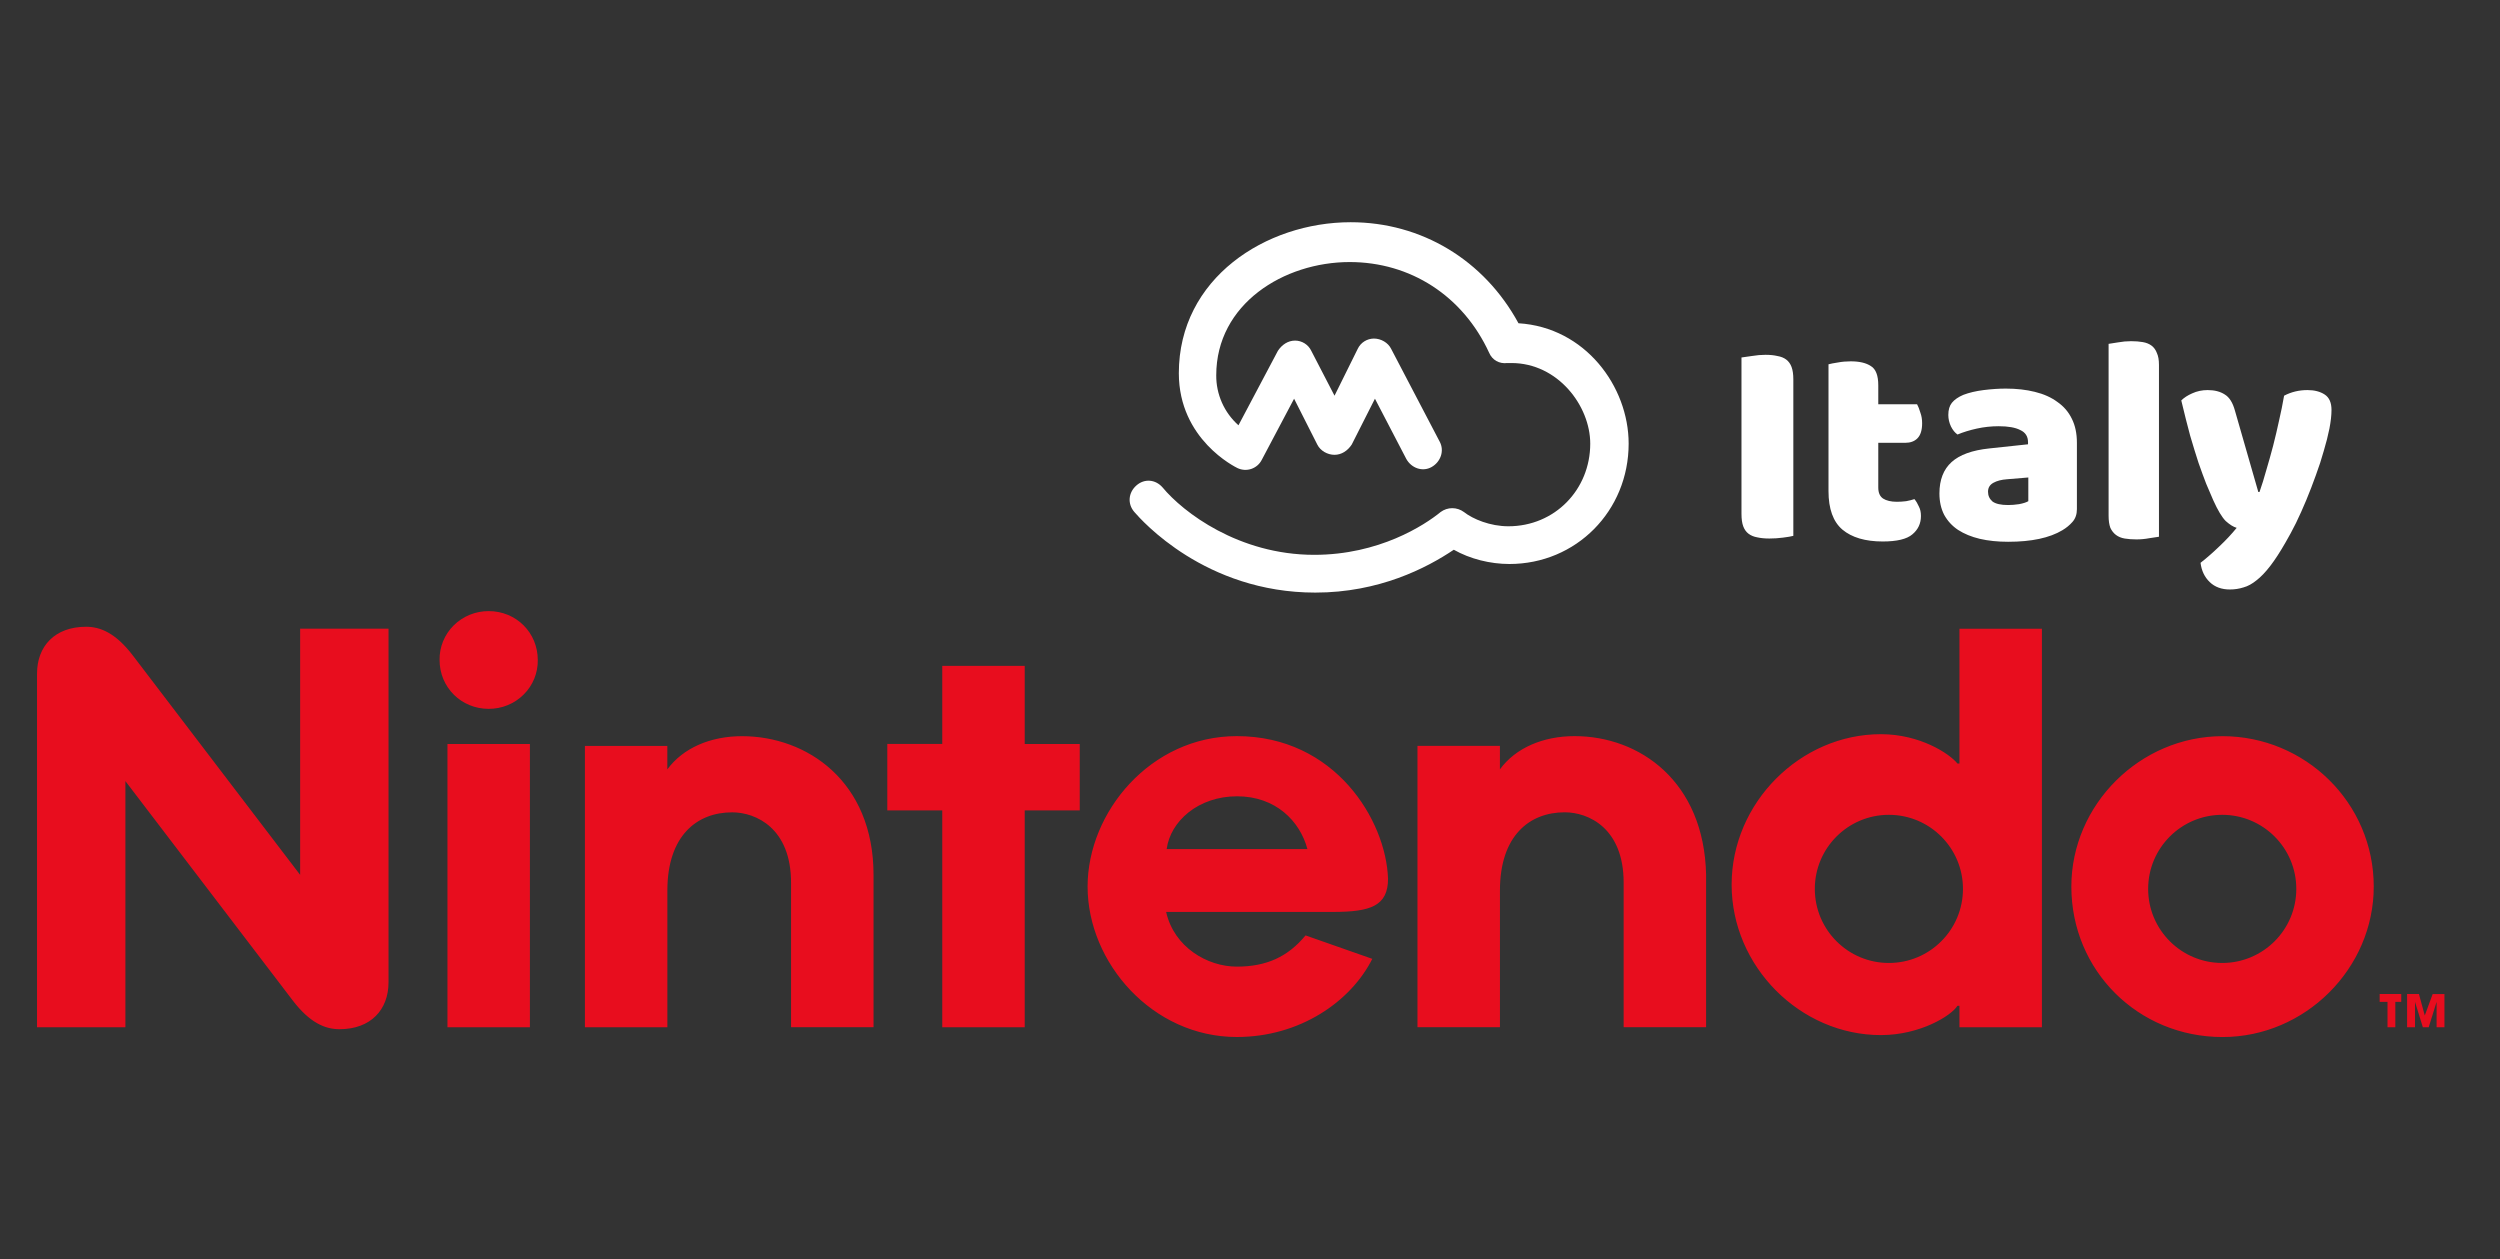
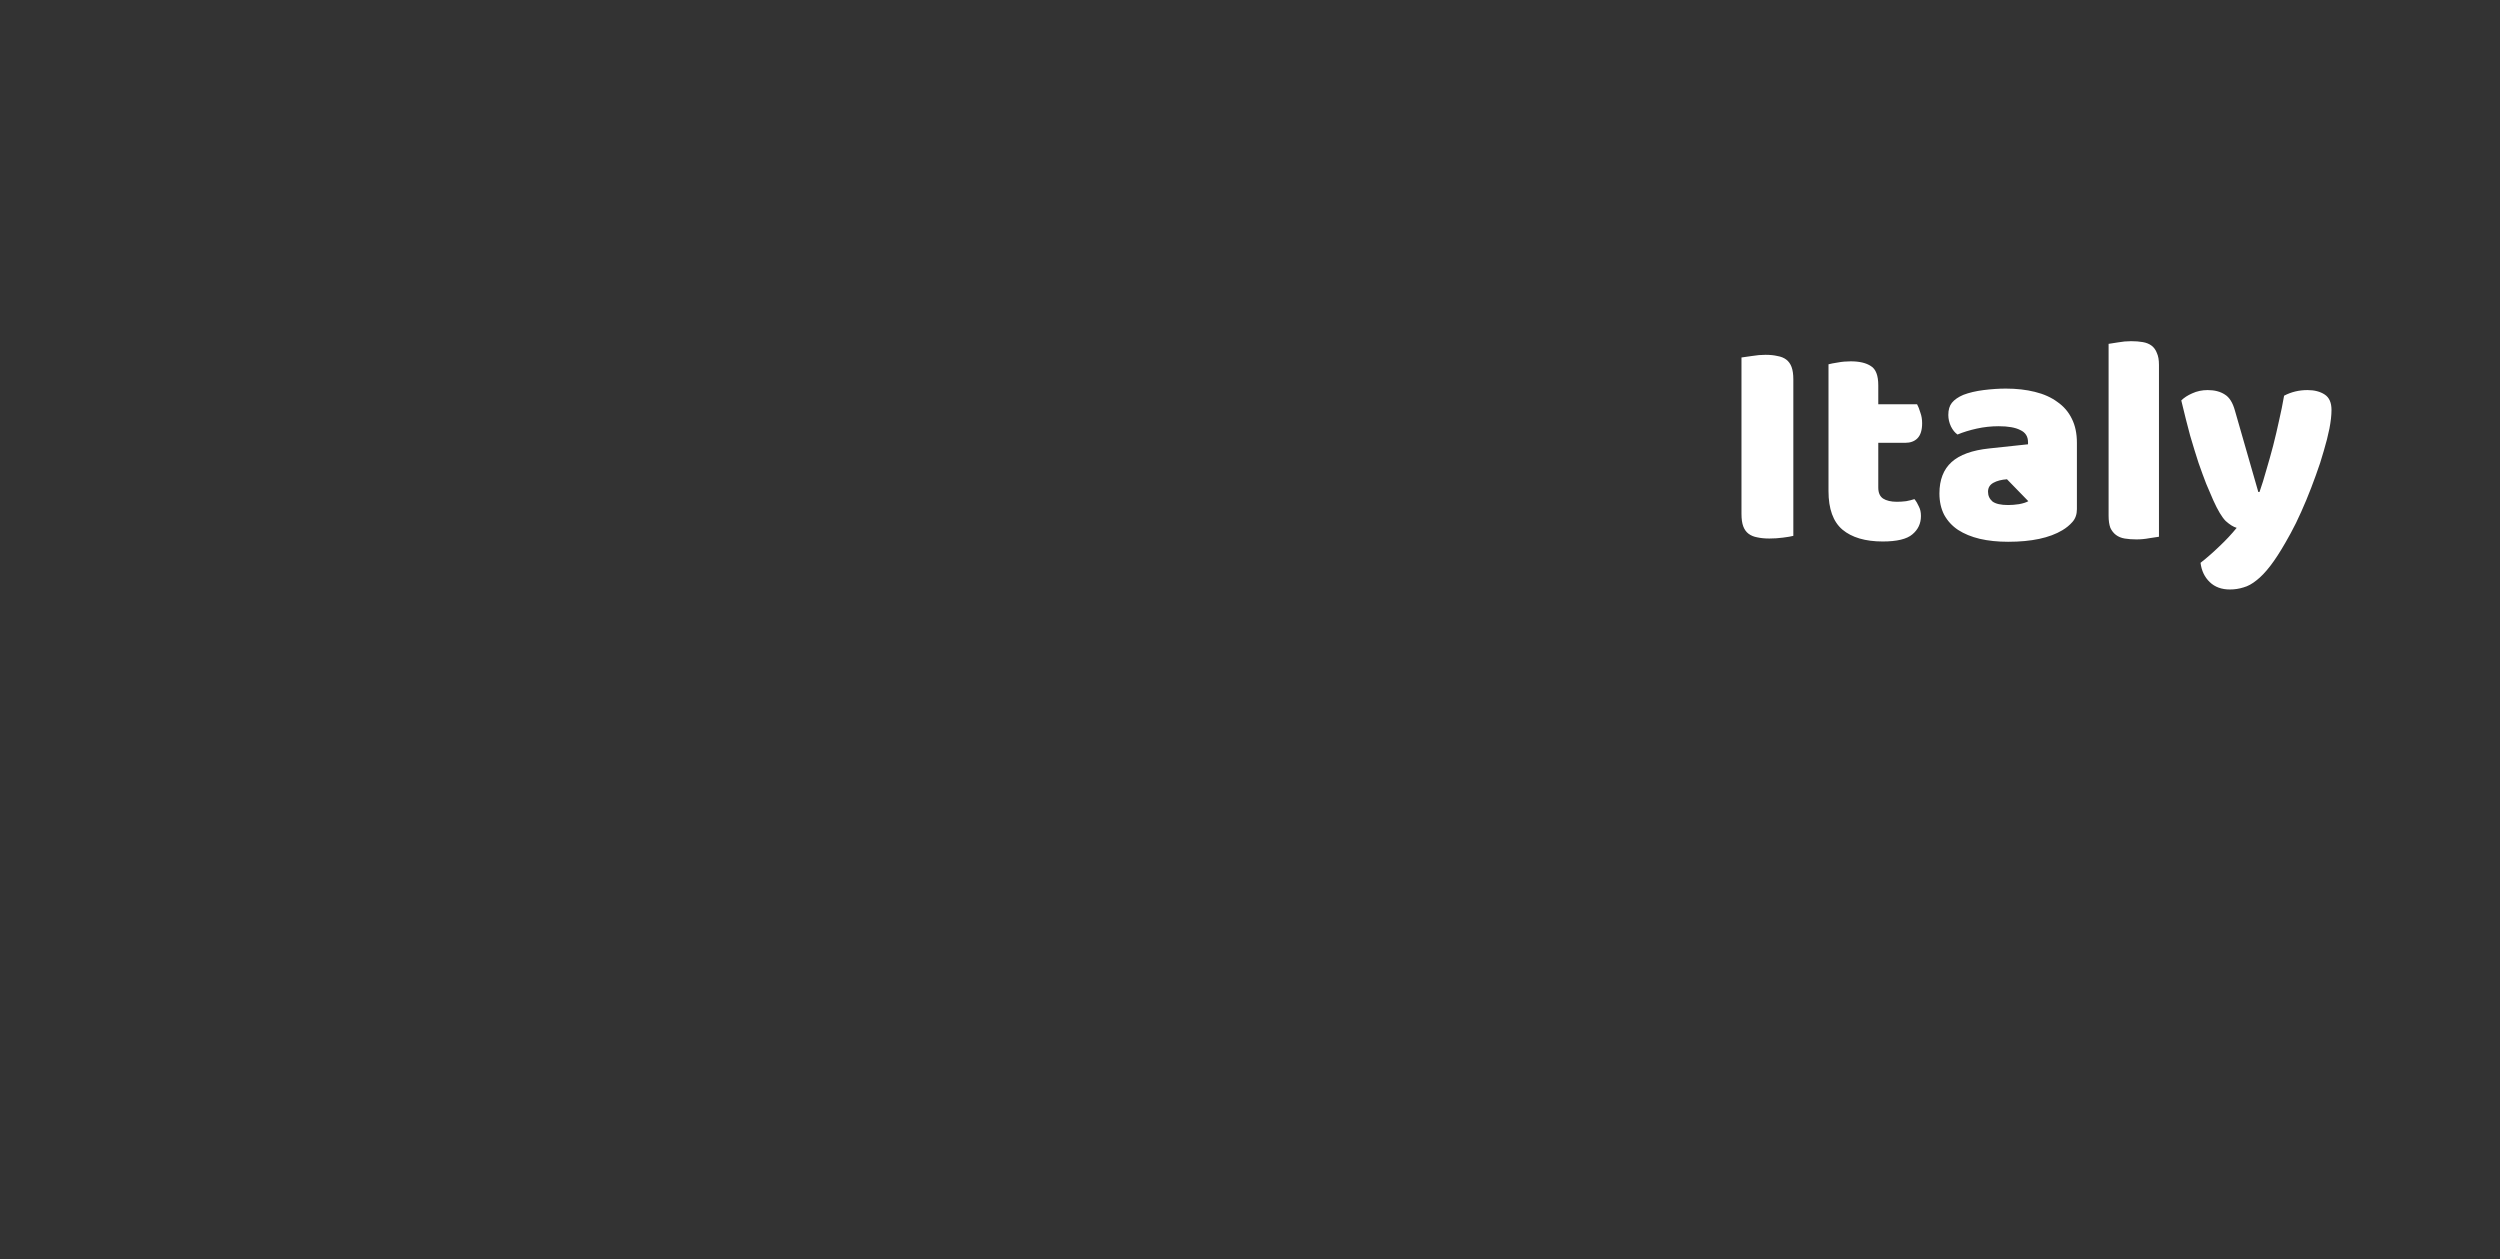
<svg xmlns="http://www.w3.org/2000/svg" width="135" height="68" viewBox="0 0 135 68" fill="none">
  <rect x="0" y="0" width="135" height="68" fill="#333333" stroke="none" />
-   <path d="M96.84 28.936C96.723 28.968 96.536 29 96.28 29.032C96.035 29.064 95.789 29.08 95.544 29.08C95.299 29.08 95.08 29.059 94.888 29.016C94.707 28.984 94.552 28.92 94.424 28.824C94.296 28.728 94.2 28.595 94.136 28.424C94.072 28.253 94.04 28.029 94.04 27.752V19.304C94.157 19.283 94.344 19.256 94.6 19.224C94.856 19.181 95.101 19.16 95.336 19.16C95.581 19.16 95.795 19.181 95.976 19.224C96.168 19.256 96.328 19.32 96.456 19.416C96.584 19.512 96.68 19.645 96.744 19.816C96.808 19.987 96.84 20.211 96.84 20.488V28.936ZM101.427 26.328C101.427 26.605 101.512 26.803 101.683 26.92C101.864 27.037 102.115 27.096 102.435 27.096C102.595 27.096 102.76 27.085 102.931 27.064C103.102 27.032 103.251 26.995 103.379 26.952C103.475 27.069 103.555 27.203 103.619 27.352C103.694 27.491 103.731 27.661 103.731 27.864C103.731 28.269 103.576 28.6 103.267 28.856C102.968 29.112 102.435 29.24 101.667 29.24C100.728 29.24 100.003 29.027 99.491 28.6C98.99 28.173 98.739 27.48 98.739 26.52V19.672C98.856 19.64 99.022 19.608 99.235 19.576C99.459 19.533 99.694 19.512 99.939 19.512C100.408 19.512 100.771 19.597 101.027 19.768C101.294 19.928 101.427 20.275 101.427 20.808V21.832H103.523C103.587 21.949 103.646 22.099 103.699 22.28C103.763 22.451 103.795 22.643 103.795 22.856C103.795 23.229 103.71 23.501 103.539 23.672C103.379 23.832 103.16 23.912 102.883 23.912H101.427V26.328ZM108.441 27.272C108.623 27.272 108.82 27.256 109.033 27.224C109.257 27.181 109.423 27.128 109.529 27.064V25.784L108.377 25.88C108.079 25.901 107.833 25.965 107.641 26.072C107.449 26.179 107.353 26.339 107.353 26.552C107.353 26.765 107.433 26.941 107.593 27.08C107.764 27.208 108.047 27.272 108.441 27.272ZM108.313 20.984C108.889 20.984 109.412 21.043 109.881 21.16C110.361 21.277 110.767 21.459 111.097 21.704C111.439 21.939 111.7 22.243 111.881 22.616C112.063 22.979 112.153 23.411 112.153 23.912V27.496C112.153 27.773 112.073 28.003 111.913 28.184C111.764 28.355 111.583 28.504 111.369 28.632C110.676 29.048 109.7 29.256 108.441 29.256C107.876 29.256 107.364 29.203 106.905 29.096C106.457 28.989 106.068 28.829 105.737 28.616C105.417 28.403 105.167 28.131 104.985 27.8C104.815 27.469 104.729 27.085 104.729 26.648C104.729 25.912 104.948 25.347 105.385 24.952C105.823 24.557 106.5 24.312 107.417 24.216L109.513 23.992V23.88C109.513 23.571 109.375 23.352 109.097 23.224C108.831 23.085 108.441 23.016 107.929 23.016C107.524 23.016 107.129 23.059 106.745 23.144C106.361 23.229 106.015 23.336 105.705 23.464C105.567 23.368 105.449 23.224 105.353 23.032C105.257 22.829 105.209 22.621 105.209 22.408C105.209 22.131 105.273 21.912 105.401 21.752C105.54 21.581 105.748 21.437 106.025 21.32C106.335 21.203 106.697 21.117 107.113 21.064C107.54 21.011 107.94 20.984 108.313 20.984ZM116.584 28.984C116.467 29.005 116.291 29.032 116.056 29.064C115.832 29.107 115.603 29.128 115.368 29.128C115.134 29.128 114.92 29.112 114.728 29.08C114.547 29.048 114.392 28.984 114.264 28.888C114.136 28.792 114.035 28.664 113.96 28.504C113.896 28.333 113.864 28.115 113.864 27.848V18.568C113.982 18.547 114.152 18.52 114.376 18.488C114.611 18.445 114.846 18.424 115.08 18.424C115.315 18.424 115.523 18.44 115.704 18.472C115.896 18.504 116.056 18.568 116.184 18.664C116.312 18.76 116.408 18.893 116.472 19.064C116.547 19.224 116.584 19.437 116.584 19.704V28.984ZM119.517 27.016C119.399 26.749 119.271 26.451 119.133 26.12C119.005 25.789 118.866 25.411 118.717 24.984C118.578 24.557 118.429 24.072 118.269 23.528C118.119 22.973 117.959 22.339 117.789 21.624C117.938 21.475 118.135 21.347 118.381 21.24C118.637 21.123 118.914 21.064 119.213 21.064C119.586 21.064 119.895 21.144 120.141 21.304C120.386 21.453 120.567 21.741 120.685 22.168L121.949 26.568H122.013C122.141 26.205 122.263 25.811 122.381 25.384C122.509 24.957 122.631 24.52 122.749 24.072C122.866 23.613 122.973 23.16 123.069 22.712C123.175 22.253 123.266 21.805 123.341 21.368C123.725 21.165 124.146 21.064 124.605 21.064C124.978 21.064 125.287 21.144 125.533 21.304C125.778 21.464 125.901 21.741 125.901 22.136C125.901 22.424 125.863 22.76 125.789 23.144C125.714 23.517 125.613 23.917 125.485 24.344C125.367 24.771 125.223 25.213 125.053 25.672C124.893 26.12 124.722 26.563 124.541 27C124.359 27.437 124.173 27.853 123.981 28.248C123.789 28.632 123.602 28.979 123.421 29.288C123.122 29.811 122.845 30.237 122.589 30.568C122.333 30.899 122.087 31.155 121.853 31.336C121.618 31.528 121.383 31.656 121.149 31.72C120.914 31.795 120.669 31.832 120.413 31.832C119.965 31.832 119.602 31.699 119.325 31.432C119.047 31.165 118.882 30.819 118.829 30.392C119.17 30.125 119.511 29.827 119.853 29.496C120.194 29.176 120.503 28.845 120.781 28.504C120.599 28.451 120.402 28.328 120.189 28.136C119.986 27.933 119.762 27.56 119.517 27.016Z" fill="white" />
-   <path d="M72.937 12C76.757 12 80.142 14.038 81.998 17.456C85.6 17.676 87.947 20.871 87.947 23.957C87.947 27.593 85.109 30.456 81.507 30.456C80.469 30.456 79.378 30.182 78.505 29.686C77.031 30.678 74.465 32 71.026 32C65.076 32 61.638 28.088 61.255 27.648C60.873 27.208 60.928 26.6 61.365 26.215C61.801 25.83 62.401 25.884 62.783 26.326C63.877 27.648 66.879 29.961 70.971 29.961C74.465 29.961 76.921 28.364 77.795 27.648C77.977 27.514 78.197 27.441 78.422 27.441C78.648 27.441 78.868 27.514 79.05 27.648C79.541 28.033 80.469 28.419 81.452 28.419C83.962 28.419 85.873 26.436 85.873 23.957C85.873 21.918 84.126 19.604 81.616 19.604H81.398C80.96 19.66 80.579 19.439 80.415 19.053C78.996 15.968 76.157 14.151 72.882 14.151C69.334 14.151 65.677 16.409 65.677 20.265C65.673 20.774 65.778 21.278 65.985 21.744C66.192 22.209 66.496 22.626 66.877 22.965L69.007 18.943C69.225 18.613 69.552 18.392 69.935 18.392C70.118 18.393 70.297 18.445 70.451 18.542C70.606 18.64 70.73 18.779 70.808 18.943L72.064 21.368L73.319 18.834C73.397 18.669 73.521 18.53 73.675 18.433C73.83 18.335 74.009 18.283 74.191 18.282C74.574 18.282 74.956 18.503 75.12 18.834L77.74 23.843C78.013 24.34 77.795 24.946 77.304 25.221C76.812 25.497 76.212 25.276 75.939 24.781L74.247 21.53L72.992 24.009C72.772 24.34 72.445 24.56 72.063 24.56C71.681 24.56 71.3 24.34 71.135 24.009L69.881 21.531L68.133 24.836C68.016 25.065 67.813 25.239 67.568 25.322C67.324 25.404 67.056 25.387 66.823 25.276C66.714 25.221 63.657 23.733 63.657 20.153C63.657 15.029 68.351 12 72.937 12Z" fill="white" />
-   <path fill-rule="evenodd" clip-rule="evenodd" d="M26.389 33C26.037 32.999 25.689 33.066 25.364 33.199C25.039 33.332 24.745 33.527 24.498 33.772C24.251 34.018 24.056 34.31 23.926 34.63C23.795 34.951 23.731 35.294 23.737 35.639C23.737 37.115 24.903 38.278 26.389 38.278C26.74 38.279 27.089 38.211 27.413 38.079C27.738 37.946 28.032 37.751 28.279 37.505C28.526 37.26 28.721 36.968 28.851 36.647C28.982 36.327 29.046 35.984 29.04 35.639C29.04 34.163 27.874 33 26.389 33ZM16.208 47.243L7.196 35.426C6.242 34.161 5.394 33.845 4.652 33.845C2.954 33.845 2 34.899 2 36.377V55.472H6.772V42.18L15.784 53.994C16.741 55.262 17.588 55.577 18.331 55.577C20.026 55.577 20.98 54.522 20.98 53.046V33.948H16.208V47.243ZM36.036 41.547C36.886 40.386 38.371 39.754 40.068 39.754C43.567 39.754 47.171 42.18 47.171 47.243V55.47H42.717V47.665C42.717 44.711 40.808 43.866 39.537 43.866C37.628 43.866 36.038 45.134 36.038 48.088V55.472H31.585V40.279H36.036V41.547ZM24.163 40.176V55.472H28.614V40.176H24.163ZM128.925 54.101H128.606H128.501V53.676H129.667V54.101H129.348V55.472H128.925V54.101ZM105.81 33.95H110.263V55.472H105.81V54.312H105.702C105.384 54.839 103.689 55.895 101.568 55.895C97.219 55.895 93.508 52.201 93.508 47.77C93.508 43.34 97.221 39.646 101.568 39.646C103.686 39.646 105.279 40.702 105.702 41.23H105.81V33.95ZM130.622 53.676L130.938 54.839L131.364 53.679H132V55.472H131.576V54.101L131.15 55.472H130.834L130.41 54.101V55.472H129.984V53.676H130.622ZM128.182 47.876C128.182 52.308 124.471 56 120.018 56C115.457 56 111.853 52.413 111.853 47.876C111.853 43.446 115.564 39.754 120.018 39.754C124.471 39.754 128.182 43.34 128.182 47.876ZM50.882 35.956H55.335V40.176H58.306V43.761H55.335V55.472H50.882V43.761H47.914V40.174H50.882V35.956ZM85.027 39.751C83.33 39.751 81.845 40.384 80.995 41.545V40.277H76.544V55.47H80.997V48.086C80.997 45.132 82.587 43.864 84.496 43.864C85.767 43.864 87.677 44.709 87.677 47.663V55.468H92.13V47.243C92.025 42.18 88.526 39.751 85.027 39.751ZM71.983 49.244C73.997 49.244 74.954 48.929 74.954 47.451C74.847 44.286 72.09 39.751 66.787 39.751C62.124 39.751 58.73 43.864 58.73 47.873C58.73 51.988 62.229 55.998 66.787 55.998C70.181 55.998 72.938 54.099 74.104 51.778L70.5 50.512C69.543 51.673 68.379 52.198 66.787 52.198C65.197 52.198 63.395 51.145 62.971 49.244H71.983ZM102 52C104.209 52 106 50.209 106 48C106 45.791 104.209 44 102 44C99.791 44 98 45.791 98 48C98 50.209 99.791 52 102 52ZM70.6 45.85H66.8H63C63.2 44.35 64.701 43 66.8 43C68.899 43 70.2 44.35 70.6 45.85ZM120 52C122.209 52 124 50.209 124 48C124 45.791 122.209 44 120 44C117.791 44 116 45.791 116 48C116 50.209 117.791 52 120 52Z" fill="#E80D1E" />
+   <path d="M96.84 28.936C96.723 28.968 96.536 29 96.28 29.032C96.035 29.064 95.789 29.08 95.544 29.08C95.299 29.08 95.08 29.059 94.888 29.016C94.707 28.984 94.552 28.92 94.424 28.824C94.296 28.728 94.2 28.595 94.136 28.424C94.072 28.253 94.04 28.029 94.04 27.752V19.304C94.157 19.283 94.344 19.256 94.6 19.224C94.856 19.181 95.101 19.16 95.336 19.16C95.581 19.16 95.795 19.181 95.976 19.224C96.168 19.256 96.328 19.32 96.456 19.416C96.584 19.512 96.68 19.645 96.744 19.816C96.808 19.987 96.84 20.211 96.84 20.488V28.936ZM101.427 26.328C101.427 26.605 101.512 26.803 101.683 26.92C101.864 27.037 102.115 27.096 102.435 27.096C102.595 27.096 102.76 27.085 102.931 27.064C103.102 27.032 103.251 26.995 103.379 26.952C103.475 27.069 103.555 27.203 103.619 27.352C103.694 27.491 103.731 27.661 103.731 27.864C103.731 28.269 103.576 28.6 103.267 28.856C102.968 29.112 102.435 29.24 101.667 29.24C100.728 29.24 100.003 29.027 99.491 28.6C98.99 28.173 98.739 27.48 98.739 26.52V19.672C98.856 19.64 99.022 19.608 99.235 19.576C99.459 19.533 99.694 19.512 99.939 19.512C100.408 19.512 100.771 19.597 101.027 19.768C101.294 19.928 101.427 20.275 101.427 20.808V21.832H103.523C103.587 21.949 103.646 22.099 103.699 22.28C103.763 22.451 103.795 22.643 103.795 22.856C103.795 23.229 103.71 23.501 103.539 23.672C103.379 23.832 103.16 23.912 102.883 23.912H101.427V26.328ZM108.441 27.272C108.623 27.272 108.82 27.256 109.033 27.224C109.257 27.181 109.423 27.128 109.529 27.064L108.377 25.88C108.079 25.901 107.833 25.965 107.641 26.072C107.449 26.179 107.353 26.339 107.353 26.552C107.353 26.765 107.433 26.941 107.593 27.08C107.764 27.208 108.047 27.272 108.441 27.272ZM108.313 20.984C108.889 20.984 109.412 21.043 109.881 21.16C110.361 21.277 110.767 21.459 111.097 21.704C111.439 21.939 111.7 22.243 111.881 22.616C112.063 22.979 112.153 23.411 112.153 23.912V27.496C112.153 27.773 112.073 28.003 111.913 28.184C111.764 28.355 111.583 28.504 111.369 28.632C110.676 29.048 109.7 29.256 108.441 29.256C107.876 29.256 107.364 29.203 106.905 29.096C106.457 28.989 106.068 28.829 105.737 28.616C105.417 28.403 105.167 28.131 104.985 27.8C104.815 27.469 104.729 27.085 104.729 26.648C104.729 25.912 104.948 25.347 105.385 24.952C105.823 24.557 106.5 24.312 107.417 24.216L109.513 23.992V23.88C109.513 23.571 109.375 23.352 109.097 23.224C108.831 23.085 108.441 23.016 107.929 23.016C107.524 23.016 107.129 23.059 106.745 23.144C106.361 23.229 106.015 23.336 105.705 23.464C105.567 23.368 105.449 23.224 105.353 23.032C105.257 22.829 105.209 22.621 105.209 22.408C105.209 22.131 105.273 21.912 105.401 21.752C105.54 21.581 105.748 21.437 106.025 21.32C106.335 21.203 106.697 21.117 107.113 21.064C107.54 21.011 107.94 20.984 108.313 20.984ZM116.584 28.984C116.467 29.005 116.291 29.032 116.056 29.064C115.832 29.107 115.603 29.128 115.368 29.128C115.134 29.128 114.92 29.112 114.728 29.08C114.547 29.048 114.392 28.984 114.264 28.888C114.136 28.792 114.035 28.664 113.96 28.504C113.896 28.333 113.864 28.115 113.864 27.848V18.568C113.982 18.547 114.152 18.52 114.376 18.488C114.611 18.445 114.846 18.424 115.08 18.424C115.315 18.424 115.523 18.44 115.704 18.472C115.896 18.504 116.056 18.568 116.184 18.664C116.312 18.76 116.408 18.893 116.472 19.064C116.547 19.224 116.584 19.437 116.584 19.704V28.984ZM119.517 27.016C119.399 26.749 119.271 26.451 119.133 26.12C119.005 25.789 118.866 25.411 118.717 24.984C118.578 24.557 118.429 24.072 118.269 23.528C118.119 22.973 117.959 22.339 117.789 21.624C117.938 21.475 118.135 21.347 118.381 21.24C118.637 21.123 118.914 21.064 119.213 21.064C119.586 21.064 119.895 21.144 120.141 21.304C120.386 21.453 120.567 21.741 120.685 22.168L121.949 26.568H122.013C122.141 26.205 122.263 25.811 122.381 25.384C122.509 24.957 122.631 24.52 122.749 24.072C122.866 23.613 122.973 23.16 123.069 22.712C123.175 22.253 123.266 21.805 123.341 21.368C123.725 21.165 124.146 21.064 124.605 21.064C124.978 21.064 125.287 21.144 125.533 21.304C125.778 21.464 125.901 21.741 125.901 22.136C125.901 22.424 125.863 22.76 125.789 23.144C125.714 23.517 125.613 23.917 125.485 24.344C125.367 24.771 125.223 25.213 125.053 25.672C124.893 26.12 124.722 26.563 124.541 27C124.359 27.437 124.173 27.853 123.981 28.248C123.789 28.632 123.602 28.979 123.421 29.288C123.122 29.811 122.845 30.237 122.589 30.568C122.333 30.899 122.087 31.155 121.853 31.336C121.618 31.528 121.383 31.656 121.149 31.72C120.914 31.795 120.669 31.832 120.413 31.832C119.965 31.832 119.602 31.699 119.325 31.432C119.047 31.165 118.882 30.819 118.829 30.392C119.17 30.125 119.511 29.827 119.853 29.496C120.194 29.176 120.503 28.845 120.781 28.504C120.599 28.451 120.402 28.328 120.189 28.136C119.986 27.933 119.762 27.56 119.517 27.016Z" fill="white" />
</svg>